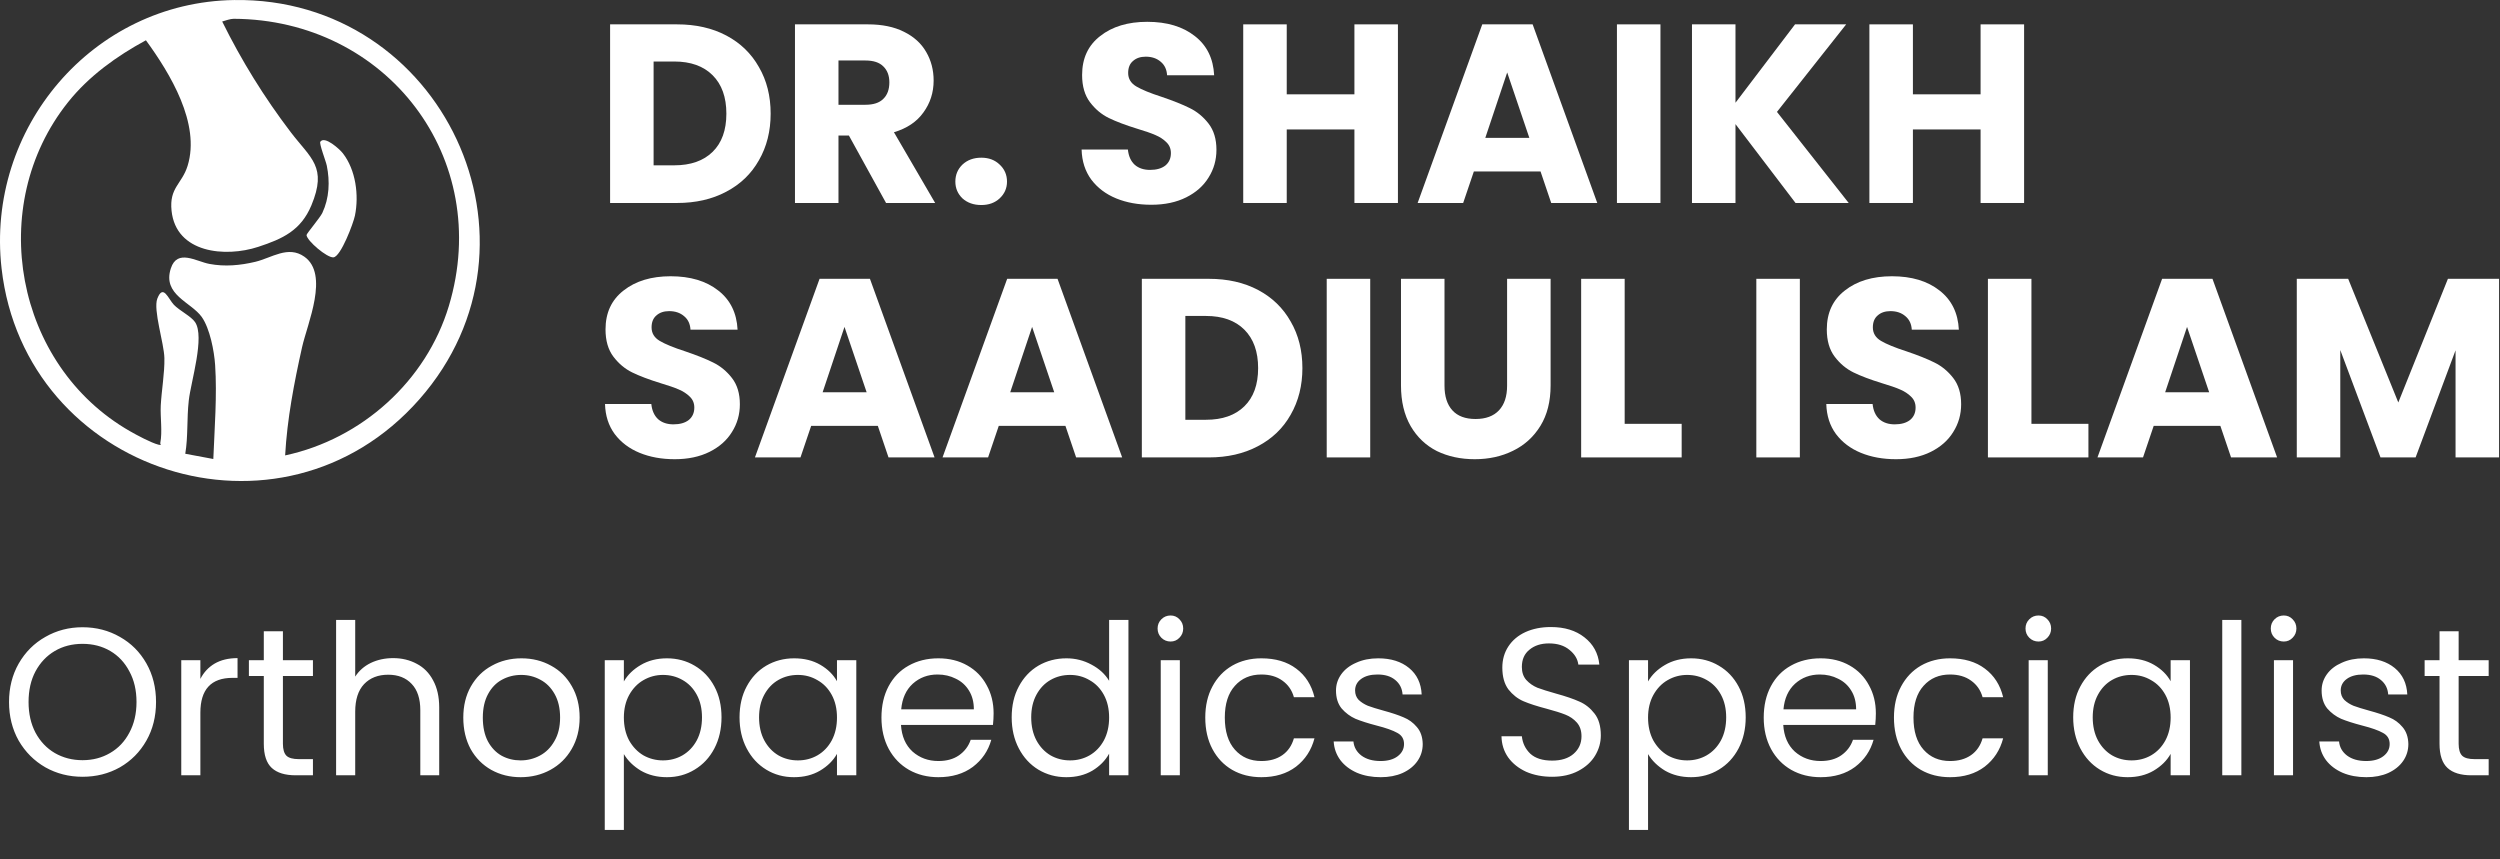
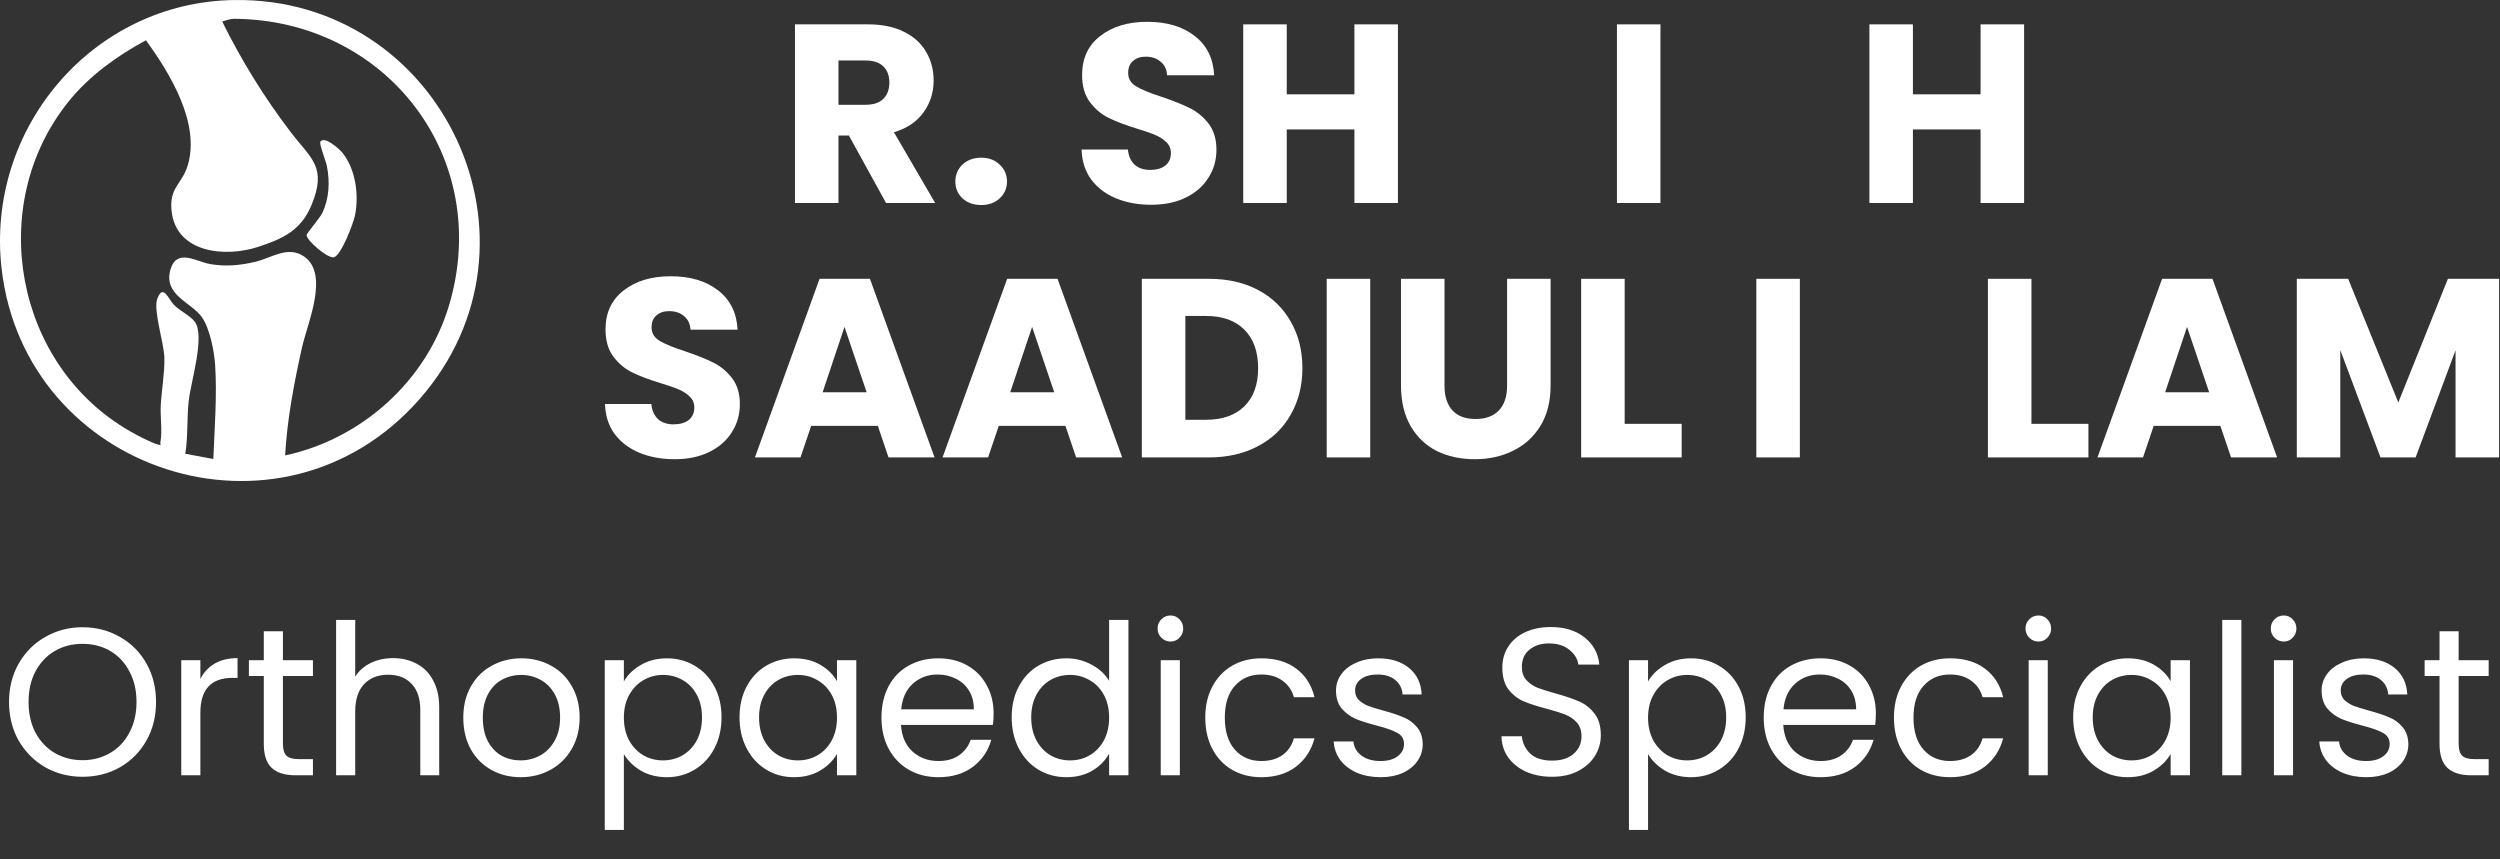
<svg xmlns="http://www.w3.org/2000/svg" width="227" height="78" viewBox="0 0 227 78" fill="none">
  <rect x="0" y="0" width="227" height="78" fill="#333333" stroke="none" />
  <path d="M21.256 0.003C40.16 -0.272 50.648 21.976 38.081 36.255C25.515 50.534 2.25 42.923 0.143 24.375C-1.304 11.671 8.396 0.195 21.256 0.003ZM25.909 41.347C32.851 39.855 38.704 34.597 40.756 27.783C44.804 14.337 35.086 1.77 21.219 1.706C20.935 1.706 20.468 1.862 20.175 1.953C21.924 5.498 23.994 8.841 26.385 11.983C28.226 14.401 29.737 15.134 28.272 18.651C27.319 20.922 25.68 21.683 23.445 22.415C20.459 23.395 15.98 22.992 15.577 19.136C15.357 17.03 16.52 16.718 17.033 15.06C18.224 11.223 15.439 6.661 13.25 3.657C10.594 5.095 8.066 6.909 6.17 9.29C-1.322 18.687 1.362 33.177 11.794 39.149C12.435 39.516 13.717 40.203 14.386 40.377C14.743 40.468 14.533 40.312 14.551 40.248C14.762 39.158 14.542 37.922 14.597 36.814C14.67 35.449 14.954 33.873 14.927 32.518C14.899 31.162 13.892 28.14 14.285 27.114C14.817 25.74 15.274 27.132 15.787 27.673C16.3 28.213 17.345 28.708 17.711 29.248C18.618 30.576 17.335 34.652 17.143 36.346C16.951 38.041 17.088 39.598 16.823 41.201L19.369 41.677C19.479 38.929 19.717 35.898 19.534 33.15C19.451 31.877 19.057 29.834 18.325 28.79C17.363 27.425 14.725 26.775 15.513 24.366C16.099 22.571 17.821 23.743 19.012 23.963C20.413 24.229 21.805 24.101 23.188 23.771C24.672 23.414 26.156 22.269 27.63 23.304C29.911 24.907 27.914 29.367 27.429 31.52C26.705 34.762 26.073 38.041 25.89 41.357L25.909 41.347Z" fill="white" style="fill:white;fill-opacity:1;" />
  <path d="M29.096 12.862C29.481 12.313 30.837 13.54 31.13 13.916C32.311 15.436 32.604 17.735 32.229 19.576C32.091 20.263 30.947 23.304 30.278 23.368C29.701 23.423 27.878 21.875 27.832 21.344C27.823 21.225 29.069 19.759 29.27 19.329C29.902 17.982 29.966 16.48 29.673 15.042C29.591 14.63 28.959 13.036 29.087 12.853L29.096 12.862Z" fill="white" style="fill:white;fill-opacity:1;" />
-   <path d="M61.473 2.212C63.183 2.212 64.677 2.551 65.955 3.229C67.233 3.906 68.219 4.861 68.912 6.093C69.621 7.31 69.975 8.719 69.975 10.321C69.975 11.908 69.621 13.317 68.912 14.549C68.219 15.781 67.226 16.736 65.932 17.414C64.654 18.092 63.167 18.431 61.473 18.431H55.397V2.212H61.473ZM61.219 15.011C62.713 15.011 63.876 14.603 64.707 13.787C65.539 12.97 65.955 11.815 65.955 10.321C65.955 8.827 65.539 7.664 64.707 6.833C63.876 6.001 62.713 5.585 61.219 5.585H59.347V15.011H61.219Z" fill="white" style="fill:white;fill-opacity:1;" />
  <path d="M80.454 18.431L77.081 12.308H76.134V18.431H72.183V2.212H78.814C80.092 2.212 81.178 2.435 82.071 2.882C82.98 3.329 83.658 3.945 84.104 4.73C84.551 5.5 84.774 6.363 84.774 7.318C84.774 8.396 84.466 9.359 83.85 10.206C83.249 11.053 82.356 11.654 81.17 12.008L84.913 18.431H80.454ZM76.134 9.513H78.582C79.306 9.513 79.846 9.336 80.2 8.981C80.569 8.627 80.754 8.126 80.754 7.48C80.754 6.863 80.569 6.378 80.2 6.024C79.846 5.67 79.306 5.493 78.582 5.493H76.134V9.513Z" fill="white" style="fill:white;fill-opacity:1;" />
  <path d="M89.103 18.616C88.409 18.616 87.84 18.415 87.393 18.015C86.962 17.599 86.746 17.091 86.746 16.49C86.746 15.874 86.962 15.358 87.393 14.942C87.84 14.526 88.409 14.318 89.103 14.318C89.78 14.318 90.335 14.526 90.766 14.942C91.213 15.358 91.436 15.874 91.436 16.49C91.436 17.091 91.213 17.599 90.766 18.015C90.335 18.415 89.78 18.616 89.103 18.616Z" fill="white" style="fill:white;fill-opacity:1;" />
  <path d="M104.539 18.592C103.353 18.592 102.29 18.4 101.351 18.015C100.411 17.63 99.656 17.06 99.087 16.305C98.532 15.55 98.239 14.642 98.209 13.579H102.413C102.475 14.18 102.683 14.642 103.037 14.965C103.391 15.273 103.854 15.427 104.423 15.427C105.009 15.427 105.471 15.296 105.81 15.034C106.148 14.757 106.318 14.38 106.318 13.902C106.318 13.502 106.179 13.171 105.902 12.909C105.64 12.647 105.309 12.431 104.909 12.262C104.524 12.093 103.969 11.9 103.245 11.684C102.198 11.361 101.343 11.037 100.681 10.714C100.018 10.391 99.448 9.913 98.971 9.282C98.493 8.65 98.255 7.826 98.255 6.81C98.255 5.3 98.802 4.122 99.895 3.275C100.989 2.412 102.413 1.981 104.169 1.981C105.956 1.981 107.396 2.412 108.49 3.275C109.583 4.122 110.168 5.308 110.245 6.833H105.971C105.941 6.309 105.748 5.901 105.394 5.608C105.04 5.3 104.585 5.146 104.031 5.146C103.553 5.146 103.168 5.277 102.875 5.539C102.583 5.785 102.437 6.147 102.437 6.625C102.437 7.148 102.683 7.557 103.176 7.849C103.669 8.142 104.439 8.458 105.486 8.796C106.534 9.151 107.381 9.49 108.028 9.813C108.69 10.136 109.26 10.606 109.737 11.222C110.215 11.838 110.453 12.632 110.453 13.602C110.453 14.526 110.215 15.366 109.737 16.12C109.275 16.875 108.597 17.476 107.704 17.922C106.811 18.369 105.756 18.592 104.539 18.592Z" fill="white" style="fill:white;fill-opacity:1;" />
  <path d="M126.932 2.212V18.431H122.981V11.754H116.835V18.431H112.885V2.212H116.835V8.565H122.981V2.212H126.932Z" fill="white" style="fill:white;fill-opacity:1;" />
-   <path d="M139.88 15.566H133.827L132.856 18.431H128.721L134.589 2.212H139.164L145.032 18.431H140.85L139.88 15.566ZM138.863 12.516L136.853 6.579L134.866 12.516H138.863Z" fill="white" style="fill:white;fill-opacity:1;" />
  <path d="M150.769 2.212V18.431H146.818V2.212H150.769Z" fill="white" style="fill:white;fill-opacity:1;" />
-   <path d="M163.035 18.431L157.582 11.269V18.431H153.632V2.212H157.582V9.328L162.989 2.212H167.632L161.348 10.16L167.863 18.431H163.035Z" fill="white" style="fill:white;fill-opacity:1;" />
  <path d="M183.788 2.212V18.431H179.837V11.754H173.692V18.431H169.741V2.212H173.692V8.565H179.837V2.212H183.788Z" fill="white" style="fill:white;fill-opacity:1;" />
  <path d="M61.265 41.696C60.079 41.696 59.016 41.503 58.077 41.118C57.137 40.733 56.383 40.163 55.813 39.409C55.258 38.654 54.965 37.745 54.935 36.682H59.139C59.201 37.283 59.409 37.745 59.763 38.069C60.118 38.377 60.58 38.531 61.15 38.531C61.735 38.531 62.197 38.4 62.536 38.138C62.875 37.861 63.044 37.483 63.044 37.006C63.044 36.605 62.905 36.274 62.628 36.012C62.366 35.751 62.035 35.535 61.635 35.365C61.25 35.196 60.695 35.004 59.971 34.788C58.924 34.464 58.069 34.141 57.407 33.818C56.745 33.494 56.175 33.017 55.697 32.385C55.22 31.754 54.981 30.93 54.981 29.913C54.981 28.404 55.528 27.225 56.621 26.378C57.715 25.516 59.139 25.084 60.895 25.084C62.682 25.084 64.122 25.516 65.216 26.378C66.309 27.225 66.895 28.411 66.972 29.936H62.697C62.667 29.413 62.474 29.004 62.12 28.712C61.766 28.404 61.311 28.25 60.757 28.25C60.279 28.25 59.894 28.381 59.602 28.642C59.309 28.889 59.163 29.251 59.163 29.728C59.163 30.252 59.409 30.66 59.902 30.953C60.395 31.245 61.165 31.561 62.212 31.9C63.26 32.254 64.107 32.593 64.754 32.916C65.416 33.24 65.986 33.71 66.463 34.326C66.941 34.942 67.18 35.735 67.18 36.706C67.18 37.63 66.941 38.469 66.463 39.224C66.001 39.978 65.324 40.579 64.43 41.026C63.537 41.472 62.482 41.696 61.265 41.696Z" fill="white" style="fill:white;fill-opacity:1;" />
  <path d="M79.707 38.669H73.654L72.684 41.534H68.548L74.416 25.316H78.991L84.859 41.534H80.677L79.707 38.669ZM78.691 35.62L76.68 29.682L74.694 35.62H78.691Z" fill="white" style="fill:white;fill-opacity:1;" />
  <path d="M96.741 38.669H90.688L89.718 41.534H85.582L91.451 25.316H96.025L101.893 41.534H97.712L96.741 38.669ZM95.725 35.62L93.715 29.682L91.728 35.62H95.725Z" fill="white" style="fill:white;fill-opacity:1;" />
  <path d="M109.756 25.316C111.465 25.316 112.959 25.654 114.238 26.332C115.516 27.01 116.502 27.965 117.195 29.197C117.903 30.414 118.258 31.823 118.258 33.425C118.258 35.011 117.903 36.42 117.195 37.653C116.502 38.885 115.508 39.84 114.215 40.517C112.936 41.195 111.45 41.534 109.756 41.534H103.679V25.316H109.756ZM109.501 38.115C110.996 38.115 112.158 37.707 112.99 36.89C113.822 36.074 114.238 34.919 114.238 33.425C114.238 31.931 113.822 30.768 112.99 29.936C112.158 29.104 110.996 28.689 109.501 28.689H107.63V38.115H109.501Z" fill="white" style="fill:white;fill-opacity:1;" />
  <path d="M124.416 25.316V41.534H120.466V25.316H124.416Z" fill="white" style="fill:white;fill-opacity:1;" />
  <path d="M131.161 25.316V35.019C131.161 35.989 131.399 36.736 131.877 37.26C132.354 37.784 133.055 38.045 133.979 38.045C134.903 38.045 135.612 37.784 136.105 37.26C136.598 36.736 136.844 35.989 136.844 35.019V25.316H140.795V34.996C140.795 36.444 140.487 37.668 139.871 38.669C139.255 39.67 138.423 40.425 137.375 40.933C136.344 41.442 135.188 41.696 133.91 41.696C132.632 41.696 131.484 41.449 130.468 40.956C129.466 40.448 128.673 39.694 128.088 38.692C127.503 37.676 127.21 36.444 127.21 34.996V25.316H131.161Z" fill="white" style="fill:white;fill-opacity:1;" />
  <path d="M147.52 38.484H152.695V41.534H143.569V25.316H147.52V38.484Z" fill="white" style="fill:white;fill-opacity:1;" />
  <path d="M163.426 25.316V41.534H159.475V25.316H163.426Z" fill="white" style="fill:white;fill-opacity:1;" />
-   <path d="M172.157 41.696C170.971 41.696 169.908 41.503 168.969 41.118C168.029 40.733 167.275 40.163 166.705 39.409C166.15 38.654 165.858 37.745 165.827 36.682H170.032C170.093 37.283 170.301 37.745 170.655 38.069C171.01 38.377 171.472 38.531 172.042 38.531C172.627 38.531 173.089 38.4 173.428 38.138C173.767 37.861 173.936 37.483 173.936 37.006C173.936 36.605 173.798 36.274 173.52 36.012C173.258 35.751 172.927 35.535 172.527 35.365C172.142 35.196 171.587 35.004 170.863 34.788C169.816 34.464 168.961 34.141 168.299 33.818C167.637 33.494 167.067 33.017 166.589 32.385C166.112 31.754 165.873 30.93 165.873 29.913C165.873 28.404 166.42 27.225 167.513 26.378C168.607 25.516 170.032 25.084 171.788 25.084C173.574 25.084 175.014 25.516 176.108 26.378C177.201 27.225 177.787 28.411 177.864 29.936H173.59C173.559 29.413 173.366 29.004 173.012 28.712C172.658 28.404 172.203 28.25 171.649 28.25C171.171 28.25 170.786 28.381 170.494 28.642C170.201 28.889 170.055 29.251 170.055 29.728C170.055 30.252 170.301 30.66 170.794 30.953C171.287 31.245 172.057 31.561 173.104 31.9C174.152 32.254 174.999 32.593 175.646 32.916C176.308 33.24 176.878 33.71 177.355 34.326C177.833 34.942 178.072 35.735 178.072 36.706C178.072 37.63 177.833 38.469 177.355 39.224C176.893 39.978 176.216 40.579 175.322 41.026C174.429 41.472 173.374 41.696 172.157 41.696Z" fill="white" style="fill:white;fill-opacity:1;" />
  <path d="M184.454 38.484H189.629V41.534H180.503V25.316H184.454V38.484Z" fill="white" style="fill:white;fill-opacity:1;" />
  <path d="M201.609 38.669H195.556L194.586 41.534H190.45L196.319 25.316H200.893L206.762 41.534H202.58L201.609 38.669ZM200.593 35.62L198.583 29.682L196.596 35.62H200.593Z" fill="white" style="fill:white;fill-opacity:1;" />
  <path d="M226.915 25.316V41.534H222.964V31.808L219.337 41.534H216.149L212.498 31.784V41.534H208.548V25.316H213.214L217.766 36.544L222.271 25.316H226.915Z" fill="white" style="fill:white;fill-opacity:1;" />
  <path d="M7.494 70.531C6.261 70.531 5.136 70.245 4.119 69.673C3.102 69.088 2.295 68.281 1.697 67.251C1.112 66.209 0.82 65.039 0.82 63.743C0.82 62.446 1.112 61.283 1.697 60.253C2.295 59.211 3.102 58.403 4.119 57.831C5.136 57.247 6.261 56.954 7.494 56.954C8.74 56.954 9.871 57.247 10.888 57.831C11.905 58.403 12.706 59.204 13.291 60.234C13.876 61.264 14.168 62.433 14.168 63.743C14.168 65.052 13.876 66.222 13.291 67.251C12.706 68.281 11.905 69.088 10.888 69.673C9.871 70.245 8.74 70.531 7.494 70.531ZM7.494 69.025C8.422 69.025 9.255 68.808 9.992 68.376C10.742 67.944 11.327 67.327 11.746 66.527C12.178 65.726 12.395 64.798 12.395 63.743C12.395 62.675 12.178 61.747 11.746 60.959C11.327 60.158 10.748 59.541 10.011 59.109C9.274 58.677 8.435 58.461 7.494 58.461C6.553 58.461 5.714 58.677 4.977 59.109C4.24 59.541 3.655 60.158 3.223 60.959C2.803 61.747 2.593 62.675 2.593 63.743C2.593 64.798 2.803 65.726 3.223 66.527C3.655 67.327 4.24 67.944 4.977 68.376C5.727 68.808 6.566 69.025 7.494 69.025ZM18.194 61.645C18.499 61.048 18.931 60.584 19.491 60.253C20.063 59.922 20.755 59.757 21.569 59.757V61.55H21.111C19.166 61.55 18.194 62.605 18.194 64.715V70.397H16.459V59.948H18.194V61.645ZM25.689 61.378V67.537C25.689 68.046 25.797 68.408 26.013 68.624C26.229 68.828 26.604 68.929 27.138 68.929H28.415V70.397H26.852C25.886 70.397 25.161 70.175 24.678 69.73C24.195 69.285 23.953 68.554 23.953 67.537V61.378H22.6V59.948H23.953V57.316H25.689V59.948H28.415V61.378H25.689ZM35.705 59.757C36.493 59.757 37.205 59.929 37.84 60.272C38.476 60.603 38.972 61.105 39.328 61.779C39.696 62.452 39.88 63.272 39.88 64.238V70.397H38.164V64.486C38.164 63.444 37.904 62.649 37.383 62.103C36.861 61.543 36.149 61.264 35.247 61.264C34.332 61.264 33.601 61.55 33.054 62.122C32.52 62.694 32.253 63.526 32.253 64.62V70.397H30.518V56.287H32.253V61.435C32.596 60.901 33.067 60.488 33.664 60.196C34.274 59.903 34.955 59.757 35.705 59.757ZM47.272 70.569C46.294 70.569 45.404 70.347 44.603 69.902C43.815 69.457 43.192 68.828 42.734 68.014C42.289 67.188 42.067 66.234 42.067 65.154C42.067 64.086 42.295 63.145 42.753 62.331C43.224 61.505 43.859 60.876 44.66 60.444C45.461 59.999 46.357 59.776 47.349 59.776C48.34 59.776 49.236 59.999 50.037 60.444C50.838 60.876 51.467 61.499 51.925 62.312C52.395 63.126 52.631 64.073 52.631 65.154C52.631 66.234 52.389 67.188 51.906 68.014C51.436 68.828 50.794 69.457 49.98 69.902C49.166 70.347 48.264 70.569 47.272 70.569ZM47.272 69.044C47.895 69.044 48.48 68.897 49.027 68.605C49.573 68.313 50.012 67.874 50.342 67.289C50.686 66.704 50.857 65.993 50.857 65.154C50.857 64.315 50.692 63.603 50.361 63.018C50.031 62.433 49.599 62.001 49.065 61.721C48.531 61.429 47.953 61.283 47.33 61.283C46.694 61.283 46.109 61.429 45.575 61.721C45.054 62.001 44.635 62.433 44.317 63.018C43.999 63.603 43.84 64.315 43.84 65.154C43.84 66.005 43.993 66.724 44.298 67.308C44.615 67.893 45.035 68.332 45.556 68.624C46.077 68.904 46.65 69.044 47.272 69.044ZM56.647 61.874C56.991 61.276 57.499 60.781 58.173 60.386C58.859 59.98 59.654 59.776 60.556 59.776C61.484 59.776 62.323 59.999 63.073 60.444C63.836 60.889 64.434 61.518 64.866 62.331C65.298 63.132 65.514 64.067 65.514 65.135C65.514 66.19 65.298 67.13 64.866 67.957C64.434 68.783 63.836 69.425 63.073 69.883C62.323 70.34 61.484 70.569 60.556 70.569C59.666 70.569 58.878 70.372 58.192 69.978C57.518 69.571 57.003 69.069 56.647 68.472V75.355H54.912V59.948H56.647V61.874ZM63.741 65.135C63.741 64.346 63.582 63.66 63.264 63.075C62.946 62.49 62.514 62.045 61.968 61.74C61.434 61.435 60.842 61.283 60.194 61.283C59.559 61.283 58.967 61.442 58.421 61.759C57.887 62.065 57.455 62.516 57.124 63.113C56.806 63.698 56.647 64.378 56.647 65.154C56.647 65.942 56.806 66.635 57.124 67.232C57.455 67.817 57.887 68.268 58.421 68.586C58.967 68.891 59.559 69.044 60.194 69.044C60.842 69.044 61.434 68.891 61.968 68.586C62.514 68.268 62.946 67.817 63.264 67.232C63.582 66.635 63.741 65.935 63.741 65.135ZM67.15 65.135C67.15 64.067 67.366 63.132 67.798 62.331C68.23 61.518 68.822 60.889 69.572 60.444C70.334 59.999 71.18 59.776 72.108 59.776C73.023 59.776 73.817 59.973 74.491 60.367C75.165 60.761 75.667 61.257 75.998 61.855V59.948H77.752V70.397H75.998V68.453C75.654 69.063 75.14 69.571 74.453 69.978C73.779 70.372 72.991 70.569 72.089 70.569C71.161 70.569 70.322 70.34 69.572 69.883C68.822 69.425 68.23 68.783 67.798 67.957C67.366 67.13 67.15 66.19 67.15 65.135ZM75.998 65.154C75.998 64.365 75.839 63.679 75.521 63.094C75.203 62.51 74.771 62.065 74.224 61.759C73.69 61.442 73.099 61.283 72.451 61.283C71.803 61.283 71.212 61.435 70.678 61.74C70.144 62.045 69.718 62.49 69.4 63.075C69.082 63.66 68.923 64.346 68.923 65.135C68.923 65.935 69.082 66.635 69.4 67.232C69.718 67.817 70.144 68.268 70.678 68.586C71.212 68.891 71.803 69.044 72.451 69.044C73.099 69.044 73.69 68.891 74.224 68.586C74.771 68.268 75.203 67.817 75.521 67.232C75.839 66.635 75.998 65.942 75.998 65.154ZM90.219 64.772C90.219 65.103 90.2 65.452 90.161 65.821H81.809C81.873 66.851 82.222 67.658 82.858 68.243C83.507 68.815 84.288 69.101 85.204 69.101C85.954 69.101 86.576 68.929 87.072 68.586C87.581 68.23 87.937 67.76 88.14 67.175H90.009C89.729 68.179 89.17 68.999 88.331 69.635C87.492 70.258 86.449 70.569 85.204 70.569C84.212 70.569 83.322 70.347 82.534 69.902C81.758 69.457 81.148 68.828 80.703 68.014C80.258 67.188 80.036 66.234 80.036 65.154C80.036 64.073 80.252 63.126 80.684 62.312C81.117 61.499 81.72 60.876 82.496 60.444C83.284 59.999 84.187 59.776 85.204 59.776C86.195 59.776 87.072 59.992 87.835 60.425C88.598 60.857 89.183 61.454 89.589 62.217C90.009 62.967 90.219 63.819 90.219 64.772ZM88.426 64.41C88.426 63.749 88.28 63.183 87.988 62.713C87.695 62.23 87.295 61.867 86.786 61.626C86.29 61.372 85.737 61.245 85.127 61.245C84.25 61.245 83.5 61.524 82.877 62.084C82.267 62.643 81.917 63.418 81.829 64.41H88.426ZM91.861 65.135C91.861 64.067 92.077 63.132 92.509 62.331C92.941 61.518 93.532 60.889 94.282 60.444C95.045 59.999 95.897 59.776 96.838 59.776C97.651 59.776 98.407 59.967 99.107 60.348C99.806 60.717 100.34 61.206 100.708 61.817V56.287H102.463V70.397H100.708V68.433C100.365 69.056 99.857 69.571 99.183 69.978C98.509 70.372 97.721 70.569 96.819 70.569C95.891 70.569 95.045 70.34 94.282 69.883C93.532 69.425 92.941 68.783 92.509 67.957C92.077 67.13 91.861 66.19 91.861 65.135ZM100.708 65.154C100.708 64.365 100.55 63.679 100.232 63.094C99.914 62.51 99.482 62.065 98.935 61.759C98.401 61.442 97.81 61.283 97.162 61.283C96.513 61.283 95.922 61.435 95.388 61.74C94.854 62.045 94.429 62.49 94.111 63.075C93.793 63.66 93.634 64.346 93.634 65.135C93.634 65.935 93.793 66.635 94.111 67.232C94.429 67.817 94.854 68.268 95.388 68.586C95.922 68.891 96.513 69.044 97.162 69.044C97.81 69.044 98.401 68.891 98.935 68.586C99.482 68.268 99.914 67.817 100.232 67.232C100.55 66.635 100.708 65.942 100.708 65.154ZM106.291 58.251C105.961 58.251 105.681 58.136 105.452 57.908C105.224 57.679 105.109 57.399 105.109 57.069C105.109 56.738 105.224 56.458 105.452 56.23C105.681 56.001 105.961 55.886 106.291 55.886C106.609 55.886 106.876 56.001 107.092 56.23C107.321 56.458 107.435 56.738 107.435 57.069C107.435 57.399 107.321 57.679 107.092 57.908C106.876 58.136 106.609 58.251 106.291 58.251ZM107.13 59.948V70.397H105.395V59.948H107.13ZM109.439 65.154C109.439 64.073 109.656 63.132 110.088 62.331C110.52 61.518 111.117 60.889 111.88 60.444C112.656 59.999 113.539 59.776 114.531 59.776C115.815 59.776 116.87 60.088 117.696 60.711C118.535 61.334 119.088 62.198 119.355 63.304H117.486C117.308 62.668 116.959 62.166 116.438 61.798C115.929 61.429 115.293 61.245 114.531 61.245C113.539 61.245 112.738 61.588 112.128 62.274C111.518 62.948 111.213 63.908 111.213 65.154C111.213 66.412 111.518 67.385 112.128 68.071C112.738 68.758 113.539 69.101 114.531 69.101C115.293 69.101 115.929 68.923 116.438 68.567C116.946 68.211 117.296 67.703 117.486 67.041H119.355C119.075 68.109 118.516 68.967 117.677 69.616C116.838 70.251 115.789 70.569 114.531 70.569C113.539 70.569 112.656 70.347 111.88 69.902C111.117 69.457 110.52 68.828 110.088 68.014C109.656 67.2 109.439 66.247 109.439 65.154ZM125.37 70.569C124.569 70.569 123.851 70.436 123.215 70.169C122.579 69.889 122.077 69.508 121.709 69.025C121.34 68.529 121.136 67.963 121.098 67.327H122.891C122.942 67.849 123.183 68.275 123.615 68.605C124.06 68.936 124.639 69.101 125.351 69.101C126.012 69.101 126.533 68.955 126.914 68.662C127.296 68.37 127.486 68.001 127.486 67.556C127.486 67.099 127.283 66.762 126.876 66.546C126.469 66.317 125.84 66.094 124.988 65.878C124.213 65.675 123.577 65.471 123.081 65.268C122.598 65.052 122.179 64.74 121.823 64.334C121.48 63.914 121.308 63.368 121.308 62.694C121.308 62.16 121.467 61.67 121.785 61.225C122.103 60.781 122.554 60.431 123.139 60.177C123.723 59.91 124.391 59.776 125.141 59.776C126.298 59.776 127.232 60.069 127.944 60.654C128.656 61.238 129.037 62.039 129.088 63.056H127.353C127.315 62.51 127.092 62.071 126.685 61.74C126.291 61.41 125.757 61.245 125.084 61.245C124.461 61.245 123.965 61.378 123.596 61.645C123.228 61.912 123.043 62.262 123.043 62.694C123.043 63.037 123.151 63.323 123.367 63.552C123.596 63.768 123.876 63.946 124.206 64.086C124.55 64.213 125.02 64.359 125.618 64.524C126.368 64.728 126.978 64.931 127.448 65.135C127.918 65.325 128.319 65.618 128.649 66.012C128.993 66.406 129.171 66.921 129.183 67.556C129.183 68.128 129.024 68.643 128.707 69.101C128.389 69.558 127.938 69.921 127.353 70.188C126.781 70.442 126.12 70.569 125.37 70.569ZM140.931 70.531C140.054 70.531 139.265 70.378 138.566 70.073C137.88 69.755 137.339 69.323 136.945 68.777C136.551 68.217 136.348 67.575 136.335 66.851H138.185C138.248 67.474 138.503 68.001 138.948 68.433C139.405 68.853 140.066 69.063 140.931 69.063C141.757 69.063 142.405 68.859 142.876 68.453C143.359 68.033 143.6 67.499 143.6 66.851C143.6 66.342 143.46 65.929 143.181 65.611C142.901 65.293 142.552 65.052 142.132 64.887C141.713 64.721 141.147 64.543 140.435 64.353C139.558 64.124 138.852 63.895 138.318 63.666C137.797 63.438 137.346 63.081 136.964 62.599C136.596 62.103 136.411 61.442 136.411 60.615C136.411 59.891 136.596 59.249 136.964 58.689C137.333 58.13 137.848 57.698 138.509 57.393C139.183 57.088 139.952 56.935 140.816 56.935C142.062 56.935 143.079 57.247 143.867 57.87C144.668 58.492 145.119 59.319 145.221 60.348H143.314C143.251 59.84 142.984 59.395 142.513 59.014C142.043 58.62 141.42 58.422 140.645 58.422C139.92 58.422 139.329 58.613 138.871 58.995C138.414 59.363 138.185 59.884 138.185 60.558C138.185 61.041 138.318 61.435 138.585 61.74C138.865 62.045 139.202 62.281 139.596 62.446C140.003 62.599 140.568 62.776 141.293 62.98C142.17 63.221 142.876 63.463 143.41 63.704C143.944 63.933 144.401 64.296 144.783 64.791C145.164 65.274 145.355 65.935 145.355 66.775C145.355 67.423 145.183 68.033 144.84 68.605C144.497 69.177 143.988 69.641 143.314 69.997C142.641 70.353 141.846 70.531 140.931 70.531ZM149.643 61.874C149.987 61.276 150.495 60.781 151.169 60.386C151.855 59.98 152.65 59.776 153.552 59.776C154.48 59.776 155.319 59.999 156.069 60.444C156.832 60.889 157.43 61.518 157.862 62.331C158.294 63.132 158.51 64.067 158.51 65.135C158.51 66.19 158.294 67.13 157.862 67.957C157.43 68.783 156.832 69.425 156.069 69.883C155.319 70.34 154.48 70.569 153.552 70.569C152.663 70.569 151.874 70.372 151.188 69.978C150.514 69.571 149.999 69.069 149.643 68.472V75.355H147.908V59.948H149.643V61.874ZM156.737 65.135C156.737 64.346 156.578 63.66 156.26 63.075C155.942 62.49 155.51 62.045 154.963 61.74C154.43 61.435 153.838 61.283 153.19 61.283C152.554 61.283 151.963 61.442 151.417 61.759C150.883 62.065 150.451 62.516 150.12 63.113C149.802 63.698 149.643 64.378 149.643 65.154C149.643 65.942 149.802 66.635 150.12 67.232C150.451 67.817 150.883 68.268 151.417 68.586C151.963 68.891 152.554 69.044 153.19 69.044C153.838 69.044 154.43 68.891 154.963 68.586C155.51 68.268 155.942 67.817 156.26 67.232C156.578 66.635 156.737 65.935 156.737 65.135ZM170.328 64.772C170.328 65.103 170.309 65.452 170.271 65.821H161.919C161.983 66.851 162.332 67.658 162.968 68.243C163.616 68.815 164.398 69.101 165.313 69.101C166.063 69.101 166.686 68.929 167.182 68.586C167.691 68.23 168.047 67.76 168.25 67.175H170.119C169.839 68.179 169.28 68.999 168.441 69.635C167.602 70.258 166.559 70.569 165.313 70.569C164.322 70.569 163.432 70.347 162.644 69.902C161.868 69.457 161.258 68.828 160.813 68.014C160.368 67.188 160.146 66.234 160.146 65.154C160.146 64.073 160.362 63.126 160.794 62.312C161.226 61.499 161.83 60.876 162.606 60.444C163.394 59.999 164.296 59.776 165.313 59.776C166.305 59.776 167.182 59.992 167.945 60.425C168.708 60.857 169.292 61.454 169.699 62.217C170.119 62.967 170.328 63.819 170.328 64.772ZM168.536 64.41C168.536 63.749 168.39 63.183 168.097 62.713C167.805 62.23 167.405 61.867 166.896 61.626C166.4 61.372 165.847 61.245 165.237 61.245C164.36 61.245 163.61 61.524 162.987 62.084C162.377 62.643 162.027 63.418 161.938 64.41H168.536ZM171.971 65.154C171.971 64.073 172.187 63.132 172.619 62.331C173.051 61.518 173.649 60.889 174.411 60.444C175.187 59.999 176.07 59.776 177.062 59.776C178.346 59.776 179.401 60.088 180.227 60.711C181.066 61.334 181.619 62.198 181.886 63.304H180.018C179.84 62.668 179.49 62.166 178.969 61.798C178.46 61.429 177.825 61.245 177.062 61.245C176.07 61.245 175.269 61.588 174.659 62.274C174.049 62.948 173.744 63.908 173.744 65.154C173.744 66.412 174.049 67.385 174.659 68.071C175.269 68.758 176.07 69.101 177.062 69.101C177.825 69.101 178.46 68.923 178.969 68.567C179.477 68.211 179.827 67.703 180.018 67.041H181.886C181.607 68.109 181.047 68.967 180.208 69.616C179.369 70.251 178.32 70.569 177.062 70.569C176.07 70.569 175.187 70.347 174.411 69.902C173.649 69.457 173.051 68.828 172.619 68.014C172.187 67.2 171.971 66.247 171.971 65.154ZM185.098 58.251C184.767 58.251 184.488 58.136 184.259 57.908C184.03 57.679 183.916 57.399 183.916 57.069C183.916 56.738 184.03 56.458 184.259 56.23C184.488 56.001 184.767 55.886 185.098 55.886C185.416 55.886 185.683 56.001 185.899 56.23C186.127 56.458 186.242 56.738 186.242 57.069C186.242 57.399 186.127 57.679 185.899 57.908C185.683 58.136 185.416 58.251 185.098 58.251ZM185.937 59.948V70.397H184.202V59.948H185.937ZM188.246 65.135C188.246 64.067 188.462 63.132 188.894 62.331C189.326 61.518 189.918 60.889 190.668 60.444C191.43 59.999 192.276 59.776 193.204 59.776C194.119 59.776 194.913 59.973 195.587 60.367C196.261 60.761 196.763 61.257 197.094 61.855V59.948H198.848V70.397H197.094V68.453C196.75 69.063 196.236 69.571 195.549 69.978C194.875 70.372 194.087 70.569 193.185 70.569C192.257 70.569 191.418 70.34 190.668 69.883C189.918 69.425 189.326 68.783 188.894 67.957C188.462 67.13 188.246 66.19 188.246 65.135ZM197.094 65.154C197.094 64.365 196.935 63.679 196.617 63.094C196.299 62.51 195.867 62.065 195.32 61.759C194.786 61.442 194.195 61.283 193.547 61.283C192.899 61.283 192.307 61.435 191.773 61.74C191.24 62.045 190.814 62.49 190.496 63.075C190.178 63.66 190.019 64.346 190.019 65.135C190.019 65.935 190.178 66.635 190.496 67.232C190.814 67.817 191.24 68.268 191.773 68.586C192.307 68.891 192.899 69.044 193.547 69.044C194.195 69.044 194.786 68.891 195.32 68.586C195.867 68.268 196.299 67.817 196.617 67.232C196.935 66.635 197.094 65.942 197.094 65.154ZM203.516 56.287V70.397H201.78V56.287H203.516ZM207.369 58.251C207.039 58.251 206.759 58.136 206.53 57.908C206.301 57.679 206.187 57.399 206.187 57.069C206.187 56.738 206.301 56.458 206.53 56.23C206.759 56.001 207.039 55.886 207.369 55.886C207.687 55.886 207.954 56.001 208.17 56.23C208.399 56.458 208.513 56.738 208.513 57.069C208.513 57.399 208.399 57.679 208.17 57.908C207.954 58.136 207.687 58.251 207.369 58.251ZM208.208 59.948V70.397H206.473V59.948H208.208ZM214.865 70.569C214.064 70.569 213.346 70.436 212.71 70.169C212.074 69.889 211.572 69.508 211.204 69.025C210.835 68.529 210.632 67.963 210.593 67.327H212.386C212.437 67.849 212.678 68.275 213.111 68.605C213.555 68.936 214.134 69.101 214.846 69.101C215.507 69.101 216.028 68.955 216.409 68.662C216.791 68.37 216.981 68.001 216.981 67.556C216.981 67.099 216.778 66.762 216.371 66.546C215.964 66.317 215.335 66.094 214.483 65.878C213.708 65.675 213.072 65.471 212.577 65.268C212.094 65.052 211.674 64.74 211.318 64.334C210.975 63.914 210.803 63.368 210.803 62.694C210.803 62.16 210.962 61.67 211.28 61.225C211.598 60.781 212.049 60.431 212.634 60.177C213.219 59.91 213.886 59.776 214.636 59.776C215.793 59.776 216.727 60.069 217.439 60.654C218.151 61.238 218.532 62.039 218.583 63.056H216.848C216.81 62.51 216.587 62.071 216.181 61.74C215.786 61.41 215.253 61.245 214.579 61.245C213.956 61.245 213.46 61.378 213.091 61.645C212.723 61.912 212.538 62.262 212.538 62.694C212.538 63.037 212.647 63.323 212.863 63.552C213.091 63.768 213.371 63.946 213.702 64.086C214.045 64.213 214.515 64.359 215.113 64.524C215.863 64.728 216.473 64.931 216.943 65.135C217.414 65.325 217.814 65.618 218.145 66.012C218.488 66.406 218.666 66.921 218.679 67.556C218.679 68.128 218.52 68.643 218.202 69.101C217.884 69.558 217.433 69.921 216.848 70.188C216.276 70.442 215.615 70.569 214.865 70.569ZM223.245 61.378V67.537C223.245 68.046 223.353 68.408 223.569 68.624C223.785 68.828 224.16 68.929 224.694 68.929H225.971V70.397H224.408C223.442 70.397 222.717 70.175 222.234 69.73C221.751 69.285 221.509 68.554 221.509 67.537V61.378H220.156V59.948H221.509V57.316H223.245V59.948H225.971V61.378H223.245Z" fill="white" style="fill:white;fill-opacity:1;" />
</svg>